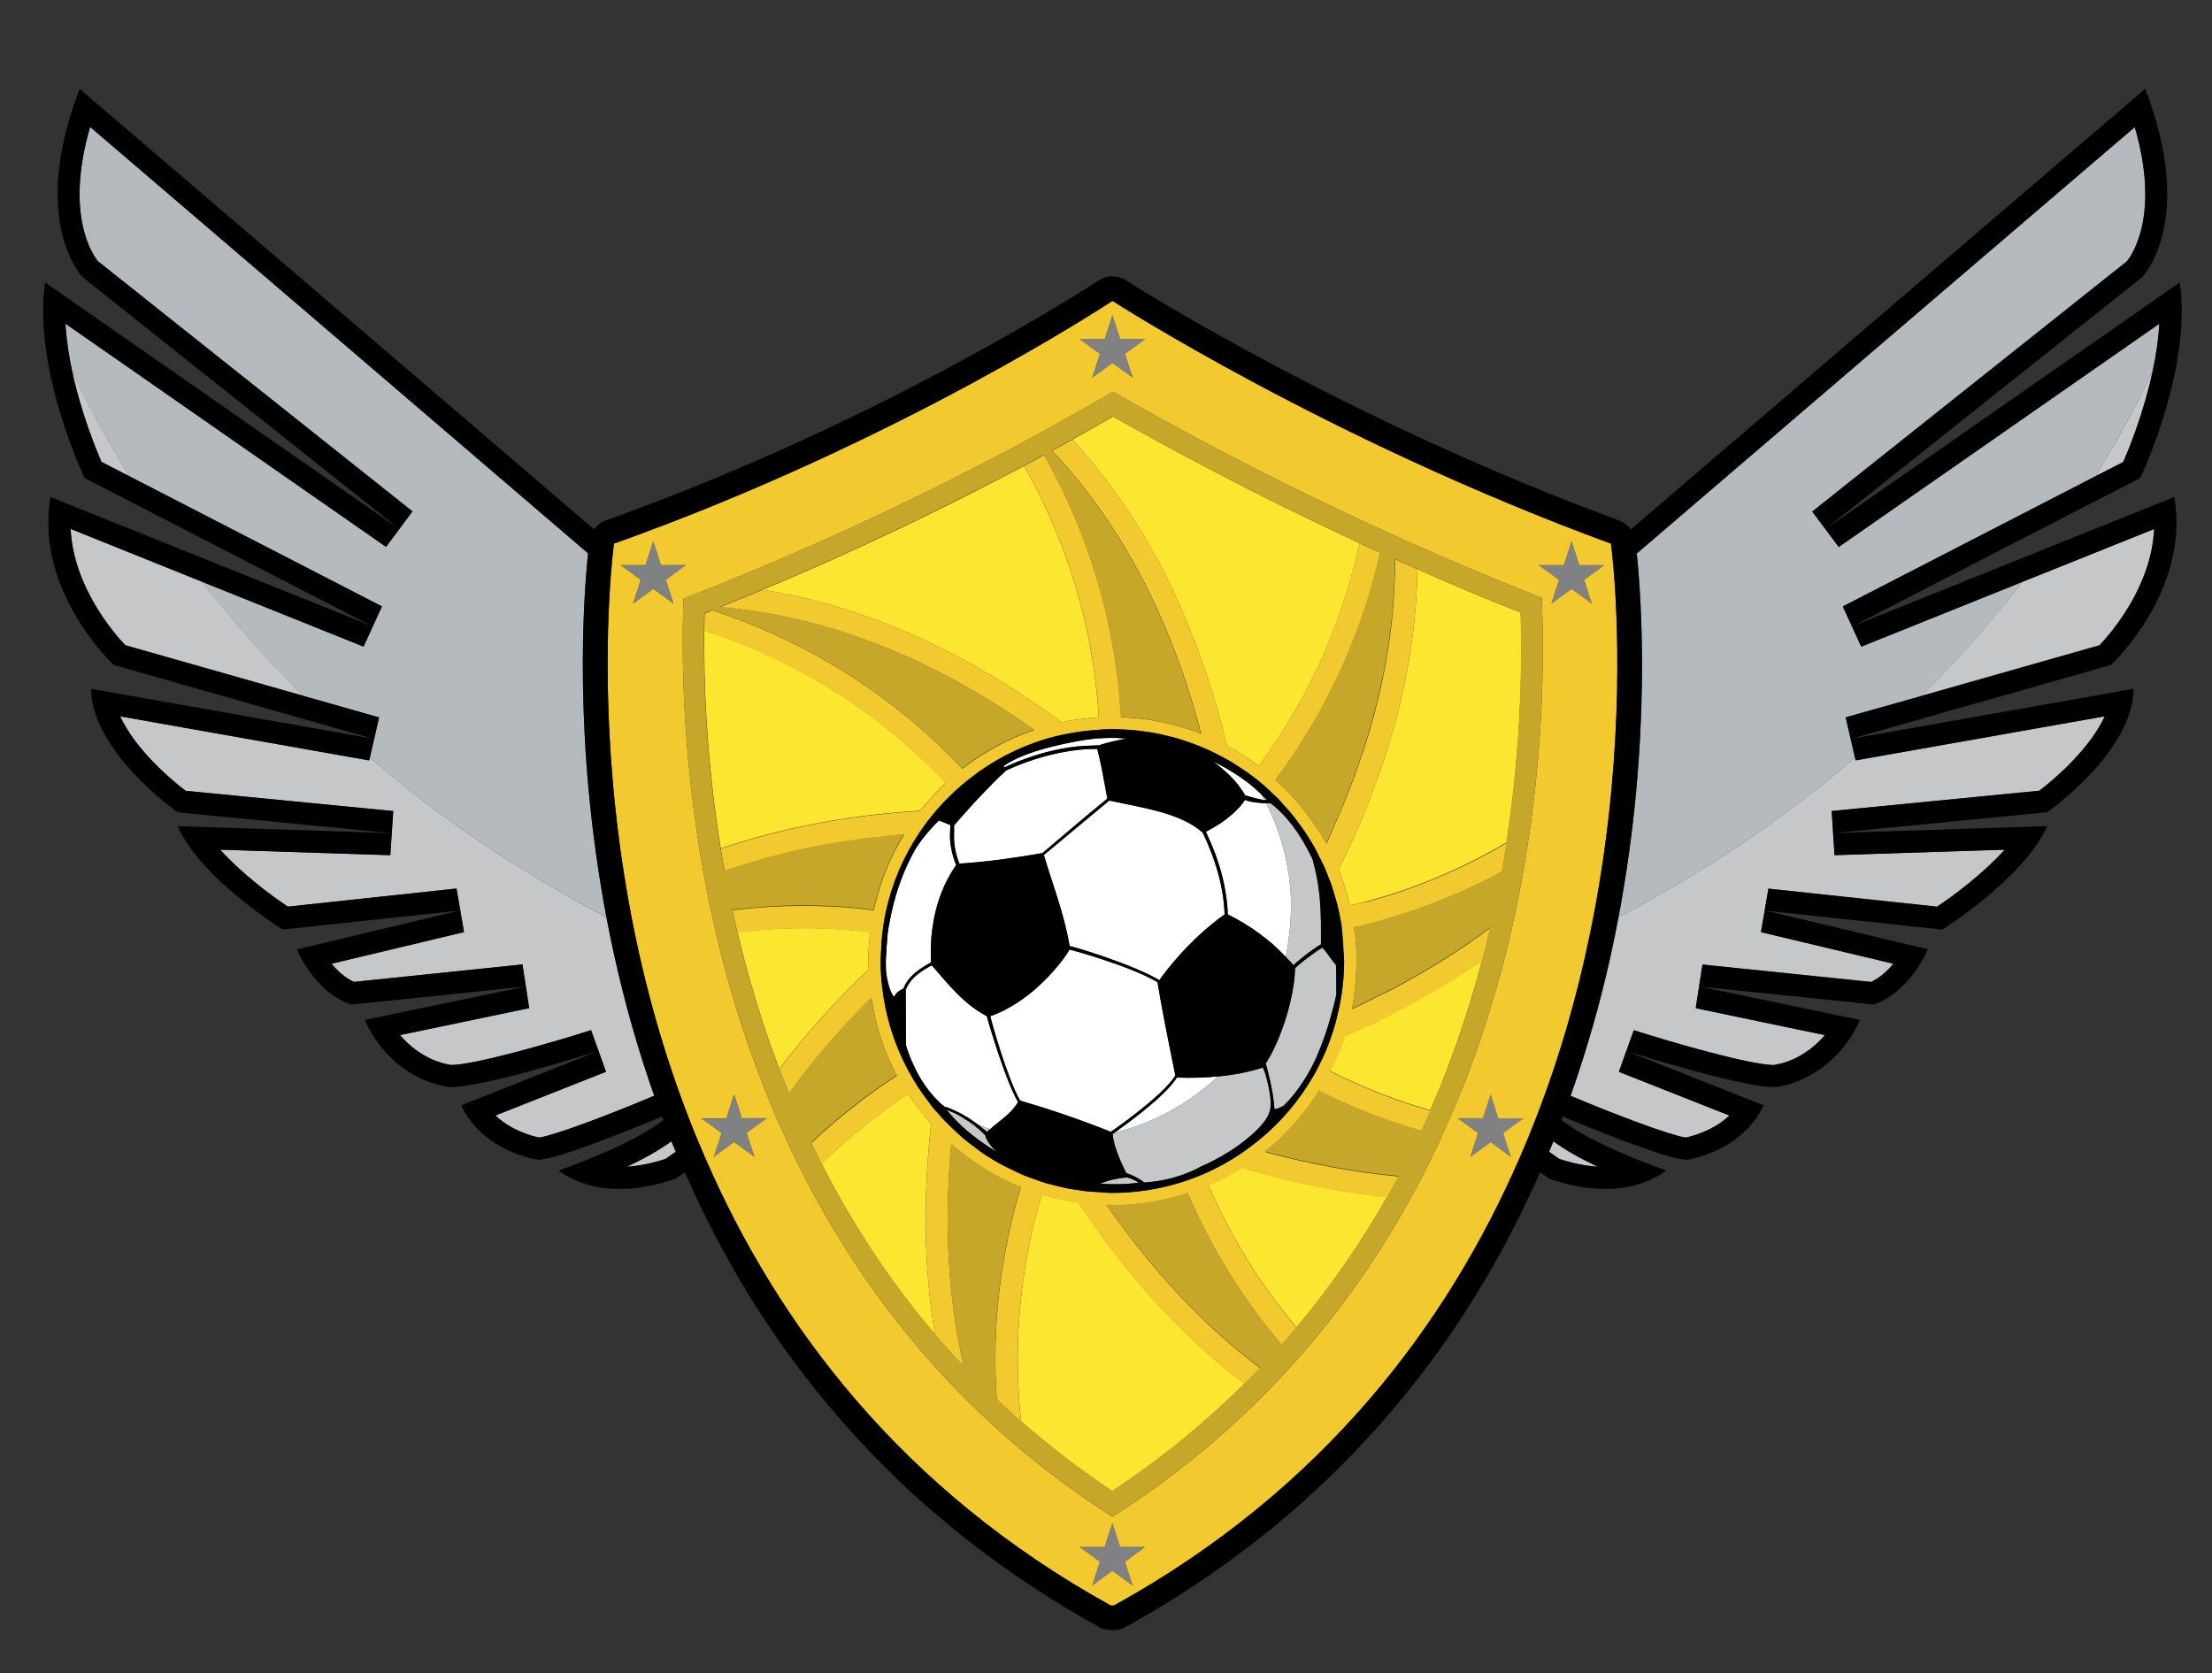
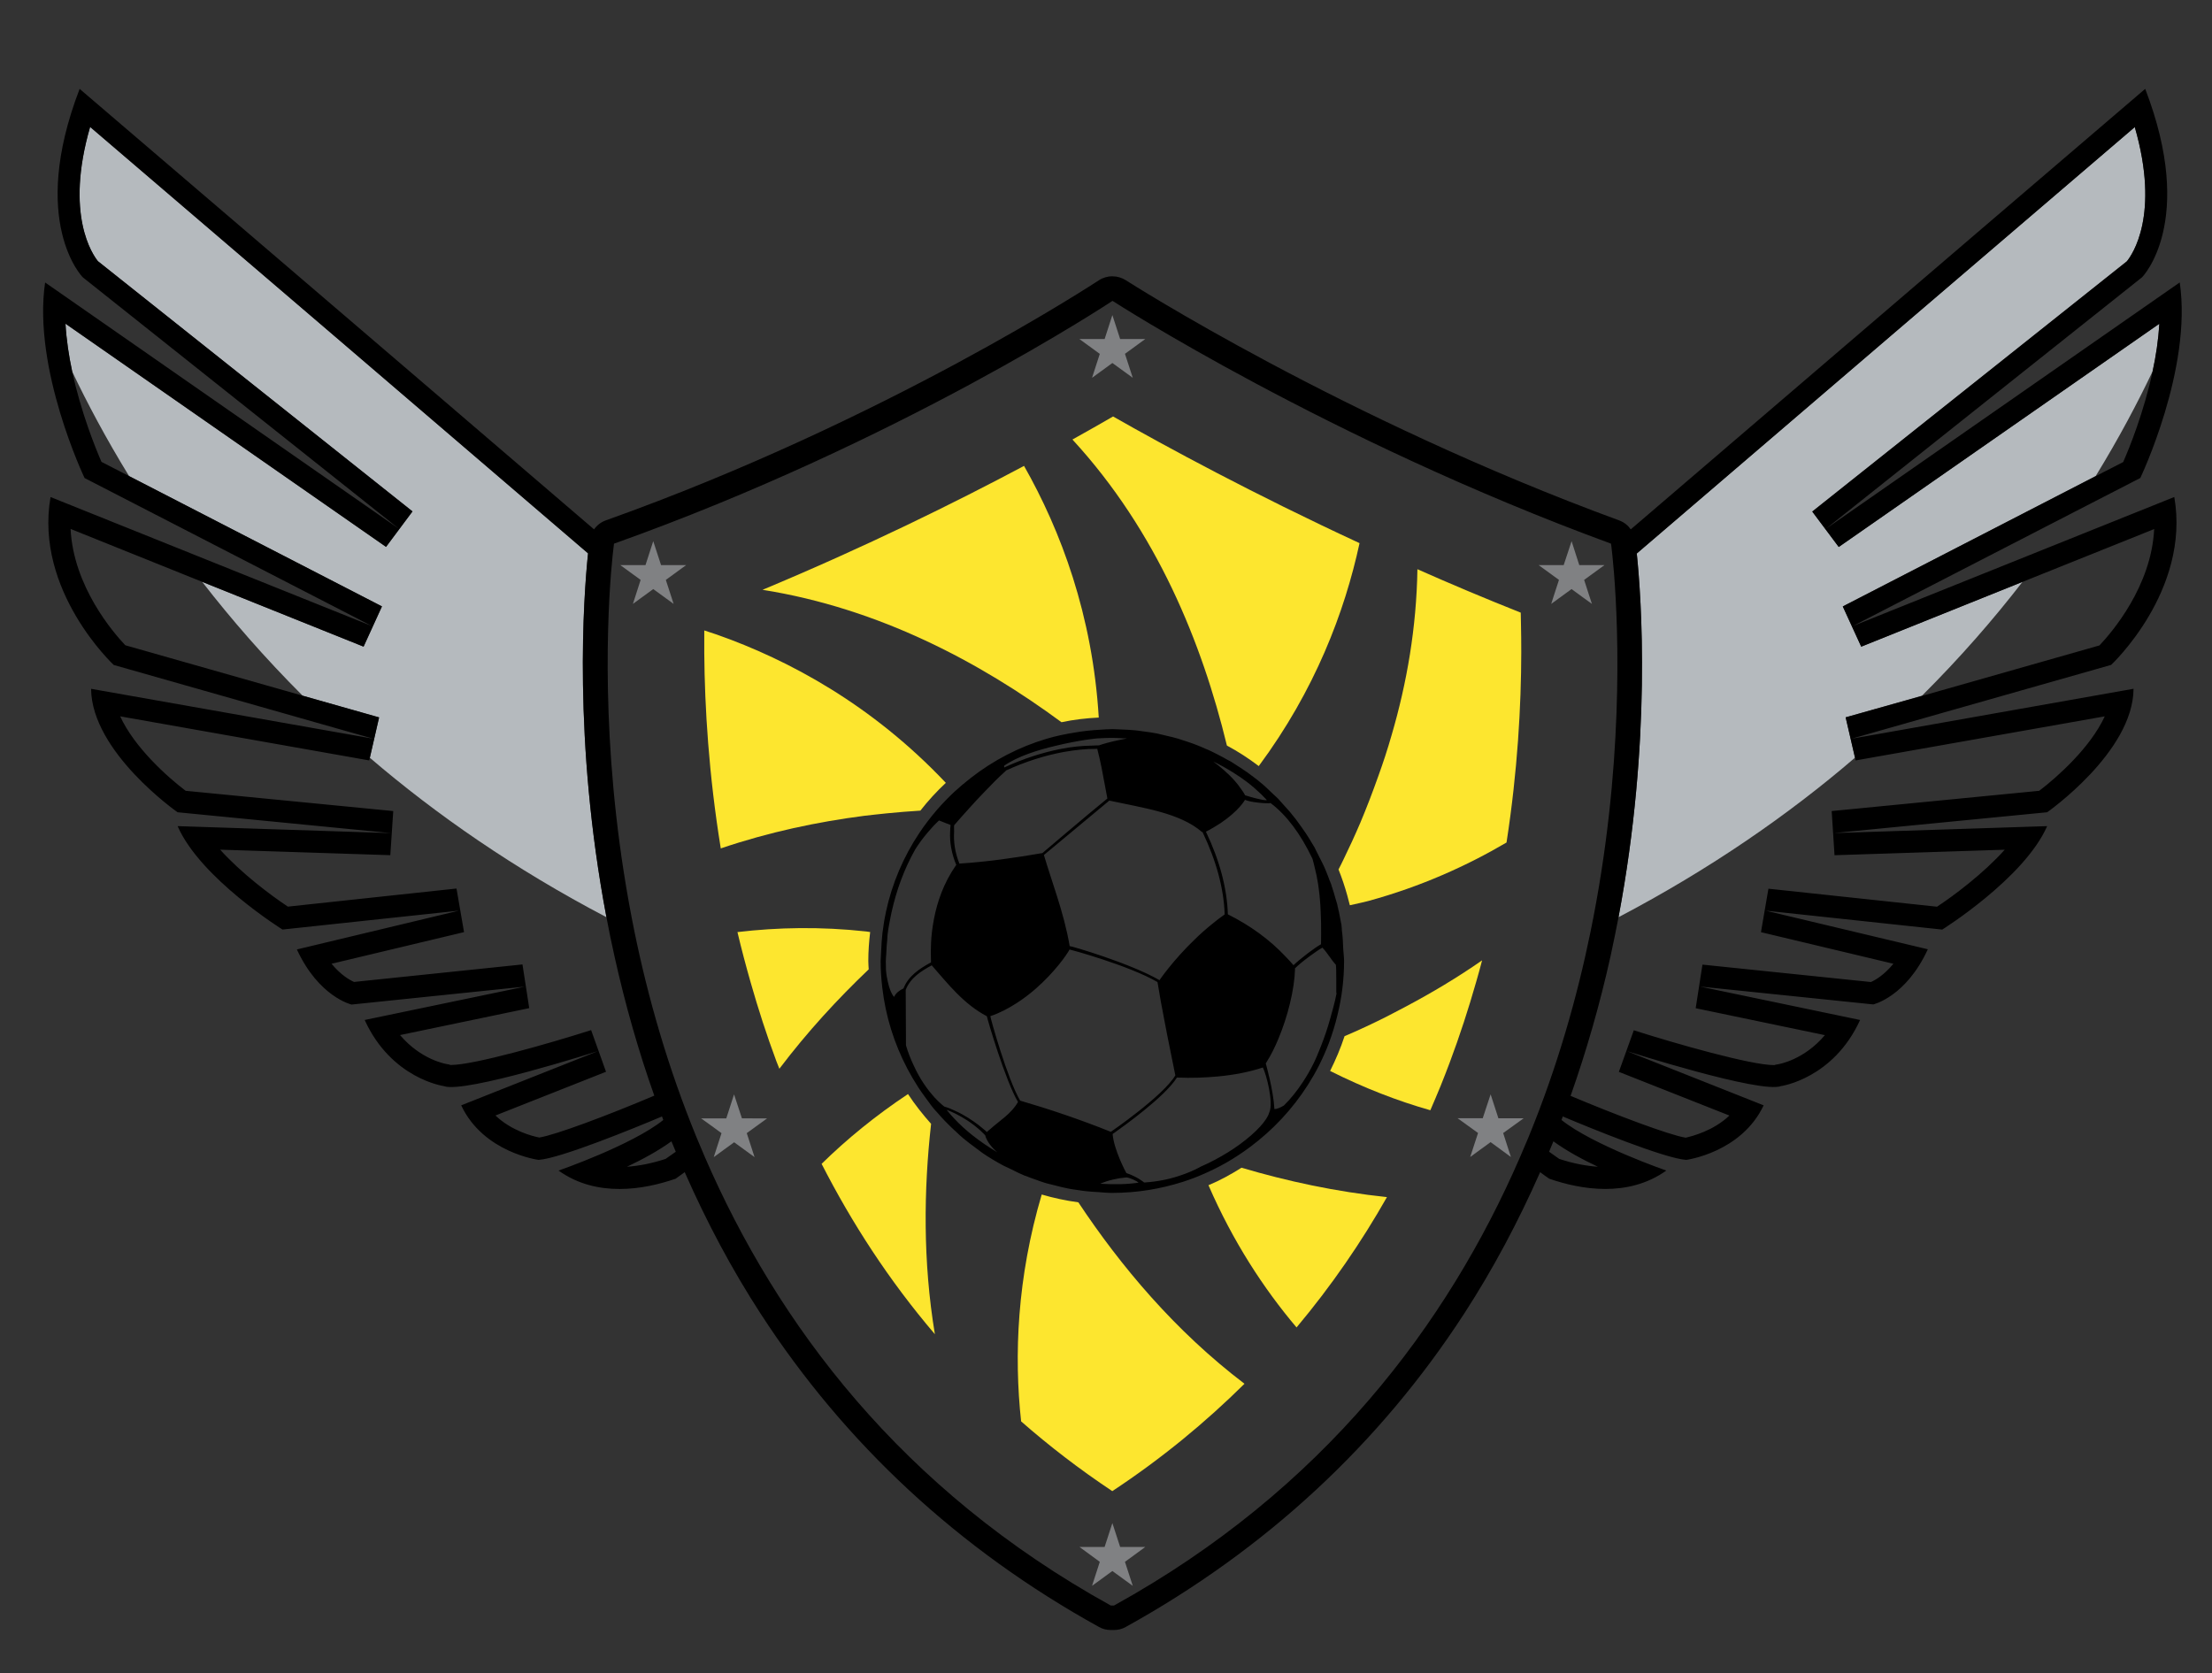
<svg xmlns="http://www.w3.org/2000/svg" version="1.1" id="Layer_1" x="0px" y="0px" width="51.334px" height="38.833px" viewBox="0 0 51.334 38.833" style="enable-background:new 0 0 51.334 38.833;" xml:space="preserve">
  <rect x="0" y="0" width="51.334" height="38.833" fill="#333333" stroke="none" />
  <path id="color6" style="fill:#B5BABE;" d="M50.112,7.512c-0.022,0.372-0.078,0.749-0.157,1.108  c-0.345,0.722-0.778,1.546-1.321,2.43l-5.867,3.023l0.428,0.933l3.742-1.503c-0.672,0.869-1.445,1.759-2.334,2.644l-1.771,0.502  l0.217,0.936c-1.536,1.32-3.358,2.584-5.489,3.703c0.777-4.112,0.529-7.447,0.424-8.443c3.674-3.15,8.271-7.087,11.558-9.897  c0.591,2.043-0.063,2.969-0.185,3.116l-7.299,5.807l0.614,0.822L50.112,7.512z M13.646,12.844C9.974,9.694,5.377,5.757,2.09,2.947  C1.498,4.99,2.153,5.916,2.272,6.063l7.3,5.807l-0.613,0.823l-7.44-5.18C1.54,7.885,1.597,8.261,1.674,8.621  c0.344,0.722,0.78,1.547,1.323,2.431l5.867,3.022l-0.427,0.934l-3.745-1.504c0.674,0.869,1.448,1.76,2.334,2.645l1.771,0.504  l-0.214,0.934c1.538,1.318,3.358,2.582,5.491,3.701C13.295,17.174,13.542,13.84,13.646,12.844z" />
  <path id="color5" style="fill:#FDE62F;" d="M24.634,16.762c-1.881-1.387-4.225-2.642-6.938-3.073  c2.388-0.997,4.468-2.023,6.069-2.876c0.852,1.5,1.591,3.462,1.734,5.841C25.206,16.668,24.916,16.702,24.634,16.762z M29.212,17.78  c1.305-1.76,1.993-3.574,2.339-5.174c-2.472-1.146-4.47-2.229-5.72-2.94c-0.276,0.161-0.596,0.341-0.943,0.535  c1.962,2.131,3.009,4.726,3.585,7.103C28.733,17.442,28.978,17.603,29.212,17.78z M21.608,26.084  c-0.194-0.219-0.374-0.445-0.536-0.692c-0.76,0.505-1.426,1.052-2.005,1.62c0.694,1.357,1.554,2.695,2.629,3.954  C21.415,29.274,21.437,27.608,21.608,26.084z M25.025,27.905c-0.29-0.039-0.573-0.1-0.85-0.181  c-0.571,1.931-0.645,3.728-0.478,5.265c0.648,0.568,1.351,1.11,2.116,1.619c1.159-0.765,2.17-1.604,3.068-2.492  C27.272,30.893,26.011,29.389,25.025,27.905z M28.045,27.508c0.567,1.305,1.278,2.395,2.044,3.301  c0.818-0.975,1.512-1.992,2.098-3.025c-1.189-0.125-2.324-0.371-3.375-0.682C28.565,27.257,28.313,27.397,28.045,27.508z   M16.344,14.632c-0.001,0.169-0.001,0.345,0,0.526c0.01,1.258,0.104,2.817,0.383,4.533c1.118-0.38,2.245-0.617,3.338-0.758  c0.172-0.021,0.342-0.037,0.513-0.056c0.264-0.025,0.522-0.048,0.781-0.063c0.18-0.23,0.377-0.445,0.591-0.645  c-1.717-1.816-3.647-2.854-5.318-3.442C16.535,14.696,16.439,14.662,16.344,14.632z M20.151,22.302c0-0.228,0.017-0.45,0.043-0.67  c-0.028-0.005-0.059-0.009-0.087-0.013c-1.064-0.117-2.064-0.096-2.993,0.014c0.092,0.389,0.195,0.779,0.309,1.177  c0.172,0.603,0.367,1.209,0.594,1.819c0.022,0.059,0.047,0.119,0.07,0.176c0.647-0.855,1.355-1.623,2.073-2.307  C20.157,22.432,20.151,22.37,20.151,22.302z M32.169,23.6c-0.322,0.162-0.646,0.313-0.966,0.449  c-0.091,0.279-0.206,0.547-0.335,0.807c0.787,0.395,1.568,0.697,2.326,0.912c0.08-0.188,0.162-0.374,0.238-0.563  c0.072-0.18,0.144-0.363,0.211-0.543c0.236-0.629,0.438-1.254,0.614-1.871c0.048-0.166,0.095-0.334,0.138-0.502  c-0.58,0.404-1.176,0.758-1.772,1.074C32.47,23.444,32.319,23.524,32.169,23.6z M35.297,14.474  c-0.003-0.086-0.003-0.172-0.005-0.255c-0.833-0.331-1.634-0.669-2.398-1.008c-0.021,1.349-0.244,2.64-0.599,3.851  c-0.092,0.322-0.196,0.64-0.308,0.949c-0.131,0.369-0.27,0.733-0.418,1.084c-0.125,0.293-0.256,0.577-0.391,0.854  c-0.037,0.08-0.076,0.153-0.115,0.23c0.078,0.195,0.146,0.396,0.203,0.602c0.021,0.074,0.041,0.152,0.06,0.229  c0.146-0.034,0.297-0.063,0.437-0.101c1.217-0.334,2.276-0.813,3.199-1.355c0.258-1.667,0.34-3.184,0.342-4.41  C35.304,14.909,35.302,14.687,35.297,14.474z" />
  <path id="color4" style="fill:#808183;" d="M25.995,7.868h0.584l-0.472,0.344l0.181,0.556l-0.473-0.343l-0.472,0.344l0.18-0.556  L25.05,7.869h0.585l0.18-0.556L25.995,7.868z M25.995,35.903l-0.18-0.554l-0.18,0.554H25.05l0.473,0.346l-0.18,0.557l0.472-0.344  l0.473,0.344l-0.181-0.557l0.472-0.346H25.995z M15.341,13.115L15.16,12.56l-0.18,0.555h-0.229h-0.356l0.472,0.344l-0.109,0.34  l-0.07,0.217l0.174-0.127l0.298-0.217l0.473,0.344l-0.064-0.197l-0.117-0.36l0.472-0.344C15.924,13.115,15.341,13.115,15.341,13.115  z M17.463,25.956h-0.245l-0.12-0.365L17.035,25.4l-0.113,0.35l-0.067,0.207H16.68h-0.409l0.22,0.158l0.253,0.185l-0.123,0.38  l-0.057,0.176l0.473-0.345l0.474,0.345l-0.181-0.557l0.472-0.342h-0.339C17.463,25.957,17.463,25.956,17.463,25.956z M34.774,25.956  l-0.067-0.207l-0.114-0.35l-0.063,0.19l-0.12,0.364h-0.244h-0.34l0.475,0.343l-0.182,0.557l0.473-0.345l0.472,0.345l-0.058-0.177  l-0.122-0.379l0.256-0.184l0.219-0.158H34.95h-0.176C34.774,25.955,34.774,25.956,34.774,25.956z M36.763,13.459l0.473-0.344h-0.357  H36.65l-0.178-0.555l-0.183,0.555h-0.583l0.473,0.344l-0.117,0.36l-0.063,0.197l0.472-0.344l0.297,0.217l0.176,0.127l-0.071-0.217  L36.763,13.459z" />
-   <path id="fill" style="fill:#FFFFFF;" d="M25.522,17.135c0.171-0.01,0.344-0.014,0.514-0.001c0.04,0.001,0.077,0,0.115,0.004  c0.001,0,0.002,0,0.003,0c-0.045,0.007-0.076,0.017-0.118,0.024c-0.29,0.055-0.463,0.111-0.508,0.127  c-0.008,0.002-0.022,0.008-0.022,0.008c-0.053,0-0.108,0.007-0.162,0.007c-0.241,0.002-0.49,0.028-0.744,0.08  c-0.415,0.082-0.846,0.22-1.292,0.424c0,0-0.001,0-0.001,0.003l-0.004-0.006c0-0.014,0-0.023,0-0.035  c0.303-0.213,0.771-0.361,1.194-0.462c0.258-0.063,0.501-0.108,0.68-0.135c0.155-0.024,0.263-0.036,0.287-0.037  C25.482,17.137,25.502,17.135,25.522,17.135z M24.602,27.542c0.07,0.015,0.14,0.031,0.212,0.045  c-0.069-0.014-0.138-0.027-0.204-0.045C24.605,27.542,24.604,27.542,24.602,27.542z M24.263,27.454  c-0.077-0.022-0.15-0.051-0.226-0.078c-0.007-0.002-0.016-0.004-0.022-0.008C24.095,27.397,24.177,27.427,24.263,27.454  c0.044,0.014,0.089,0.022,0.133,0.035c-0.003-0.002-0.007-0.004-0.012-0.004C24.343,27.472,24.303,27.463,24.263,27.454z   M28.799,18.305c0.035,0.051,0.072,0.1,0.097,0.154c0,0,0.205,0.064,0.358,0.094c0.032,0.008,0.063,0.014,0.088,0.016  c-0.011-0.025-0.026-0.051-0.038-0.074c-0.015-0.021-0.025-0.041-0.035-0.062c-0.104-0.103-0.213-0.196-0.334-0.289  c-0.103-0.075-0.207-0.147-0.319-0.216c-0.144-0.089-0.294-0.174-0.456-0.25c0.16,0.119,0.342,0.271,0.496,0.443  C28.708,18.179,28.757,18.241,28.799,18.305z M30.793,20.27c0.006,0.016,0.015,0.029,0.021,0.047  c-0.024-0.063-0.049-0.125-0.074-0.185C30.758,20.178,30.772,20.224,30.793,20.27z M31.058,21.103  c0.008,0.025,0.01,0.052,0.018,0.076c0.011,0.052,0.021,0.101,0.029,0.149c-0.01-0.051-0.017-0.104-0.026-0.154  C31.071,21.151,31.063,21.129,31.058,21.103z M30.636,19.925c0.002,0.005,0.008,0.012,0.01,0.021  c-0.006-0.014-0.013-0.025-0.019-0.039C30.631,19.913,30.633,19.918,30.636,19.925z M21.056,24.803  c-0.305-0.576-0.507-1.213-0.584-1.891C20.549,23.591,20.75,24.228,21.056,24.803c0.076,0.15,0.163,0.295,0.254,0.434  c0.046,0.073,0.094,0.142,0.146,0.209c0.001,0.002,0.002,0.004,0.004,0.006c-0.051-0.071-0.101-0.14-0.149-0.215  C21.22,25.096,21.135,24.954,21.056,24.803z M24.813,27.586c0.065,0.015,0.132,0.021,0.198,0.031c-0.002,0-0.005-0.004-0.009-0.004  C24.939,27.606,24.877,27.597,24.813,27.586z M25.201,27.647c0.094,0.01,0.189,0.014,0.285,0.02  c-0.096-0.008-0.191-0.012-0.283-0.02C25.202,27.647,25.201,27.647,25.201,27.647z M23.777,27.28  c-0.104-0.043-0.203-0.092-0.304-0.142c-0.02-0.009-0.038-0.017-0.057-0.024C23.534,27.171,23.654,27.229,23.777,27.28  c0.017,0.008,0.034,0.014,0.052,0.021c-0.005-0.002-0.011-0.004-0.015-0.007C23.802,27.288,23.791,27.284,23.777,27.28z   M21.651,25.706c-0.038-0.047-0.072-0.096-0.107-0.144c-0.012-0.016-0.024-0.028-0.035-0.046c0.046,0.064,0.092,0.128,0.143,0.191  c0.044,0.052,0.091,0.102,0.136,0.152c-0.01-0.012-0.018-0.022-0.027-0.033C21.724,25.786,21.685,25.747,21.651,25.706z   M28.05,17.411c-0.031-0.012-0.061-0.028-0.091-0.043c-0.054-0.021-0.104-0.041-0.157-0.062c0.055,0.021,0.104,0.044,0.157,0.067  C27.989,17.386,28.017,17.399,28.05,17.411z M21.971,25.762c0.003,0.005,0.008,0.01,0.014,0.016  c0.057,0.032,0.115,0.066,0.173,0.098c0.097,0.049,0.196,0.091,0.294,0.134c-0.084-0.056-0.181-0.11-0.291-0.166  C22.101,25.815,22.04,25.786,21.971,25.762z M21.789,19.043c-0.002,0.006-0.004,0.008-0.008,0.012  c-0.093,0.085-0.174,0.178-0.255,0.273c-0.104,0.121-0.202,0.252-0.289,0.39c-0.253,0.448-0.436,0.942-0.548,1.461  c-0.006,0.024-0.01,0.05-0.016,0.074c-0.029,0.142-0.059,0.282-0.076,0.431c-0.003,0.039-0.003,0.081-0.008,0.12  c-0.009,0.104-0.017,0.209-0.021,0.315c-0.001,0.063-0.012,0.121-0.012,0.185c0,0.069,0.002,0.142,0.005,0.214  c0.008,0.102,0.025,0.191,0.043,0.275c0.035,0.154,0.082,0.273,0.144,0.346c0.044-0.093,0.123-0.152,0.217-0.193  c0.114-0.293,0.375-0.461,0.637-0.602c0.01-0.008-0.01-0.182,0.002-0.452c0.007-0.157,0.028-0.351,0.068-0.56  c0.074-0.381,0.217-0.825,0.511-1.245l0.009,0.002c-0.112-0.271-0.159-0.535-0.145-0.784c0.002-0.051,0.004-0.104,0.012-0.152  C21.948,19.108,21.883,19.083,21.789,19.043z M20.556,21.176c0.001-0.004,0.002-0.01,0.004-0.016  c0.144-0.662,0.408-1.278,0.772-1.824c0.126-0.191,0.265-0.371,0.414-0.545c0.125-0.145,0.258-0.278,0.399-0.412  c0.123-0.114,0.248-0.223,0.382-0.324c0.519-0.404,1.113-0.716,1.76-0.908c0.215-0.064,0.438-0.111,0.667-0.148  c0.184-0.029,0.37-0.049,0.559-0.061c-0.188,0.012-0.375,0.031-0.56,0.061c-0.228,0.037-0.452,0.084-0.668,0.148  c-0.646,0.191-1.24,0.504-1.762,0.906c-0.131,0.104-0.259,0.212-0.379,0.325c-0.142,0.134-0.274,0.269-0.401,0.413  c-0.148,0.174-0.287,0.354-0.415,0.545c-0.363,0.546-0.626,1.162-0.769,1.824C20.558,21.167,20.556,21.172,20.556,21.176  c-0.035,0.161-0.06,0.324-0.08,0.492c-0.014,0.123-0.021,0.252-0.027,0.379c0.006-0.127,0.014-0.256,0.028-0.379  C20.496,21.5,20.521,21.337,20.556,21.176z M22.98,26.206c0.222-0.202,0.488-0.356,0.643-0.627h0.005  c-0.298-0.502-0.718-1.945-0.725-1.994c-0.537-0.28-0.894-0.741-1.278-1.18v-0.004c-0.25,0.137-0.501,0.297-0.605,0.571  c0,0,0.006,0.86,0.006,1.287c0.049,0.171,0.11,0.317,0.173,0.454c0.078,0.172,0.162,0.32,0.245,0.441  c0.086,0.129,0.17,0.231,0.243,0.312c0.132,0.144,0.228,0.214,0.229,0.215c0.086,0.022,0.173,0.06,0.256,0.099  c0.211,0.096,0.405,0.228,0.542,0.332C22.8,26.144,22.889,26.177,22.98,26.206z M29.661,18.543  c-0.053-0.053-0.107-0.104-0.163-0.156c0.012,0.012,0.022,0.025,0.032,0.035C29.575,18.463,29.622,18.502,29.661,18.543z   M22.348,26.411c-0.007-0.008-0.018-0.012-0.024-0.021c0.14,0.123,0.288,0.233,0.441,0.341c-0.038-0.025-0.073-0.056-0.108-0.084  C22.549,26.571,22.447,26.493,22.348,26.411z M22.116,26.2c-0.063-0.062-0.127-0.125-0.189-0.188  c-0.01-0.011-0.02-0.019-0.028-0.028c0.07,0.075,0.143,0.15,0.217,0.221c0.033,0.031,0.066,0.063,0.099,0.092  c-0.016-0.016-0.031-0.032-0.046-0.049C22.15,26.233,22.132,26.216,22.116,26.2z M29.926,18.84c0.101,0.117,0.194,0.236,0.281,0.361  c0.013,0.016,0.021,0.029,0.032,0.041c-0.104-0.147-0.217-0.291-0.336-0.431C29.913,18.821,29.92,18.831,29.926,18.84z   M29.804,18.698c-0.037-0.039-0.074-0.08-0.113-0.121c0.033,0.033,0.063,0.066,0.09,0.101  C29.787,18.685,29.796,18.692,29.804,18.698z M23.282,27.046c-0.082-0.043-0.16-0.097-0.242-0.146  c0.086,0.053,0.168,0.108,0.257,0.157C23.294,27.053,23.286,27.05,23.282,27.046z M22.785,26.747  c0.081,0.058,0.169,0.104,0.255,0.154c-0.079-0.048-0.16-0.091-0.234-0.141C22.797,26.756,22.791,26.752,22.785,26.747z   M25.698,18.536c-0.021-0.109-0.042-0.221-0.062-0.332c-0.05-0.271-0.1-0.541-0.167-0.797c-0.001-0.008-0.002-0.019-0.005-0.026  c-0.01,0-0.018,0.002-0.026,0.002c-0.243-0.003-0.495,0.024-0.754,0.073c-0.431,0.078-0.88,0.217-1.344,0.431l0.003,0.004  c-0.18,0.16-0.346,0.33-0.509,0.502c-0.119,0.123-0.236,0.249-0.35,0.376c-0.001,0.002-0.002,0.004-0.003,0.004  c-0.113,0.127-0.227,0.25-0.336,0.381v-0.002c-0.009,0.049,0,0.1-0.001,0.149c-0.017,0.235,0.016,0.483,0.122,0.745l0,0  c0.675-0.045,1.304-0.137,1.919-0.244v0.006C24.184,19.806,25.255,18.893,25.698,18.536z M30.541,19.739  c0.01,0.016,0.021,0.029,0.024,0.045c-0.017-0.033-0.035-0.065-0.055-0.101C30.524,19.704,30.53,19.721,30.541,19.739z M25.78,26.27  c0,0,1.211-0.833,1.497-1.308c0,0-0.055-0.267-0.127-0.623c-0.034-0.183-0.076-0.39-0.119-0.599c-0.063-0.34-0.127-0.686-0.17-0.945  c-0.666-0.389-2.026-0.756-2.04-0.756c-0.07,0.132-0.356,0.531-0.78,0.904c-0.135,0.121-0.284,0.232-0.444,0.338  c-0.19,0.121-0.394,0.229-0.614,0.303c0,0.041,0.396,1.463,0.692,1.959C24.323,25.733,25.071,25.983,25.78,26.27z M29.194,18.632  c-0.11-0.011-0.225-0.03-0.305-0.065c0,0-0.133,0.248-0.564,0.541c-0.102,0.063-0.21,0.131-0.342,0.199  c0.32,0.671,0.488,1.316,0.508,1.92l0.004-0.001c0.516,0.261,0.967,0.585,1.341,0.988c0.029-0.13,0.049-0.261,0.067-0.394  c0.029-0.215,0.051-0.427,0.055-0.647c0.001-0.035,0.005-0.069,0.005-0.104c0-0.871-0.209-1.693-0.575-2.424  C29.335,18.645,29.267,18.641,29.194,18.632z M30.308,19.348c0.043,0.066,0.086,0.137,0.129,0.206  c-0.058-0.095-0.113-0.188-0.174-0.28C30.276,19.299,30.291,19.325,30.308,19.348z M27.896,19.312  c-0.515-0.448-1.367-0.562-2.155-0.733l-1.518,1.264c0.048,0.166,0.101,0.326,0.151,0.486c0.054,0.164,0.108,0.328,0.159,0.492  c0.114,0.36,0.22,0.73,0.288,1.135c0.031-0.004,1.41,0.398,2.083,0.791c0,0,0.312-0.457,0.83-0.955  c0.119-0.114,0.248-0.229,0.387-0.344c0.095-0.078,0.191-0.152,0.294-0.224l0.003,0.001c-0.02-0.602-0.191-1.244-0.518-1.918  L27.896,19.312z M27.312,25.009c-0.273,0.446-1.24,1.132-1.449,1.282c0.357-0.088,0.697-0.211,1.022-0.364  c0.003-0.002,0.007-0.004,0.011-0.004c0.506-0.242,0.971-0.562,1.375-0.942C27.97,25.011,27.653,25.022,27.312,25.009z   M31.185,22.047c-0.006-0.12-0.013-0.239-0.025-0.36c0.014,0.117,0.02,0.237,0.023,0.356c0.004,0.087,0.016,0.172,0.016,0.259  C31.194,22.218,31.188,22.133,31.185,22.047z" />
-   <path id="color3" style="fill:#F2CA30;" d="M37.453,13.301c-0.026-0.314-0.05-0.53-0.062-0.624c-0.006-0.037-0.009-0.06-0.009-0.06  c-6.577-2.414-11.564-5.632-11.564-5.632H25.81c0,0-4.913,3.262-11.564,5.632c0,0-0.002,0.022-0.007,0.06  c-0.012,0.094-0.035,0.31-0.061,0.624c-0.107,1.345-0.227,4.547,0.543,8.32c0.312,1.525,0.771,3.139,1.436,4.764  c0.066,0.158,0.133,0.32,0.204,0.48c1.676,3.856,4.541,7.703,9.415,10.397h0.075c4.875-2.694,7.742-6.542,9.417-10.397  c0.069-0.16,0.139-0.319,0.201-0.48c0.668-1.625,1.125-3.238,1.438-4.764C37.681,17.847,37.56,14.646,37.453,13.301z M25.636,7.868  l0.18-0.555l0.18,0.555h0.584l-0.472,0.344l0.181,0.556l-0.473-0.343l-0.472,0.344l0.18-0.556l-0.473-0.344L25.636,7.868  L25.636,7.868z M14.688,14.015l0.07-0.218l0.109-0.339l-0.472-0.344h0.356h0.229l0.18-0.555l0.181,0.555h0.583l-0.472,0.344  l0.118,0.359l0.063,0.197l-0.472-0.344l-0.297,0.216L14.688,14.015z M17.511,26.853l-0.474-0.345l-0.473,0.345l0.057-0.177  l0.123-0.379l-0.253-0.184l-0.22-0.158h0.409h0.176l0.067-0.207l0.113-0.352l0.063,0.191l0.119,0.365h0.245h0.339l-0.473,0.343  L17.511,26.853z M26.288,36.804l-0.473-0.345l-0.472,0.345l0.18-0.556l-0.473-0.346h0.585l0.18-0.555l0.18,0.555h0.584l-0.472,0.346  L26.288,36.804z M35.065,26.853l-0.471-0.345l-0.474,0.345l0.18-0.557l-0.473-0.343h0.34h0.245l0.119-0.364l0.063-0.19l0.112,0.35  l0.067,0.207h0.176h0.408l-0.221,0.158l-0.252,0.184l0.123,0.38L35.065,26.853z M34.013,25.071  c-0.068,0.172-0.138,0.342-0.209,0.516c-1.445,3.484-3.888,6.994-7.989,9.617c-4.081-2.617-6.515-6.146-7.958-9.646  c-0.071-0.172-0.138-0.344-0.205-0.52c-0.32-0.828-0.585-1.653-0.805-2.467c-0.835-3.078-1.011-5.922-1.002-7.838  c0.001-0.239,0.006-0.458,0.012-0.667c0.001-0.058,0.003-0.121,0.005-0.174c4.458-1.723,8.045-3.672,9.968-4.802  c1.93,1.112,5.53,3.047,9.95,4.786c0.002,0.057,0.002,0.122,0.004,0.181c0.011,0.207,0.015,0.425,0.018,0.663  c0.022,1.918-0.14,4.755-0.968,7.833C34.608,23.379,34.339,24.221,34.013,25.071z M36.771,13.887l-0.299-0.216l-0.473,0.344  l0.064-0.197l0.117-0.359l-0.474-0.344h0.584l0.181-0.555l0.18,0.555h0.229h0.355l-0.471,0.344l0.108,0.339l0.071,0.218  L36.771,13.887z M31.326,21.011c-0.019-0.075-0.038-0.151-0.06-0.229c-0.059-0.205-0.123-0.406-0.203-0.602  c0.039-0.077,0.078-0.15,0.115-0.23c0.135-0.277,0.266-0.563,0.391-0.854c0.15-0.351,0.287-0.715,0.418-1.084  c0.111-0.312,0.216-0.626,0.308-0.949c0.354-1.21,0.578-2.502,0.599-3.851c-0.176-0.077-0.349-0.154-0.519-0.229  c0.007,1.55-0.274,3.143-0.847,4.775c-0.141,0.401-0.301,0.81-0.478,1.216c-0.088,0.204-0.171,0.406-0.268,0.613  c-0.31-0.563-0.71-1.061-1.183-1.484c1.34-1.797,2.063-3.639,2.432-5.275c-0.162-0.074-0.323-0.148-0.482-0.221  c-0.346,1.601-1.033,3.416-2.338,5.173c-0.234-0.176-0.479-0.338-0.738-0.477c-0.574-2.376-1.623-4.972-3.584-7.103  c-0.15,0.084-0.309,0.17-0.47,0.259c1.595,1.695,2.754,3.888,3.458,6.571c-0.581-0.228-1.206-0.359-1.859-0.383  c-0.144-2.484-0.905-4.527-1.786-6.085c-0.149,0.08-0.306,0.164-0.466,0.25c0.853,1.5,1.593,3.462,1.735,5.841  c-0.294,0.017-0.583,0.049-0.866,0.109c-1.881-1.387-4.225-2.642-6.938-3.073c-0.323,0.135-0.652,0.27-0.988,0.403  c2.454,0.205,4.898,1.154,7.295,2.85c-0.609,0.207-1.171,0.514-1.67,0.902c-1.876-1.988-3.999-3.083-5.8-3.68  c-0.062,0.024-0.121,0.049-0.182,0.074c-0.001,0.08-0.002,0.166-0.005,0.25c0,0.049,0,0.097-0.001,0.147  c0.094,0.031,0.19,0.063,0.286,0.099c1.671,0.59,3.602,1.627,5.318,3.442c-0.214,0.199-0.411,0.415-0.592,0.645  c-0.257,0.017-0.516,0.037-0.78,0.063c-0.17,0.02-0.341,0.033-0.513,0.057c-1.093,0.139-2.22,0.379-3.338,0.758  c0.027,0.17,0.058,0.344,0.09,0.519c0.992-0.345,2.056-0.595,3.198-0.745c0.175-0.023,0.354-0.04,0.53-0.059  c0.146-0.016,0.289-0.035,0.44-0.049c-0.27,0.438-0.479,0.916-0.621,1.424c-0.032,0.113-0.064,0.226-0.089,0.342  c-0.122-0.014-0.244-0.036-0.366-0.047c-0.414-0.039-0.827-0.059-1.239-0.059c-0.582,0-1.139,0.036-1.673,0.102  c0.036,0.168,0.077,0.341,0.118,0.512c0.928-0.109,1.927-0.128,2.993-0.014c0.028,0.002,0.058,0.008,0.086,0.012  c-0.025,0.223-0.043,0.443-0.043,0.672c0,0.066,0.007,0.13,0.009,0.195c-0.717,0.683-1.425,1.451-2.073,2.308  c0.047,0.124,0.095,0.244,0.144,0.367c0.027,0.067,0.052,0.135,0.08,0.202c0.552-0.76,1.183-1.501,1.912-2.223  c0.096,0.646,0.297,1.254,0.593,1.806c-0.745,0.491-1.411,1.019-1.987,1.569c0.078,0.162,0.157,0.322,0.24,0.484  c0.577-0.57,1.246-1.115,2.005-1.619c0.161,0.245,0.341,0.473,0.535,0.69c-0.171,1.524-0.193,3.19,0.088,4.884  c0.211,0.25,0.436,0.496,0.666,0.738c-0.361-1.579-0.458-3.297-0.286-5.156c0.476,0.419,1.019,0.76,1.615,1.002  c-0.535,1.784-0.66,3.453-0.56,4.922c0.185,0.174,0.371,0.348,0.565,0.518c-0.168-1.537-0.095-3.334,0.478-5.266  c0.275,0.083,0.56,0.143,0.85,0.182c0.986,1.484,2.251,2.986,3.858,4.211c0.123-0.123,0.242-0.246,0.362-0.369  c-1.303-0.979-2.491-2.241-3.562-3.785c0.046,0.002,0.087,0.007,0.132,0.007c0.61,0,1.198-0.101,1.749-0.278  c0.604,1.397,1.362,2.559,2.183,3.516c0.116-0.131,0.231-0.262,0.344-0.395c-0.763-0.906-1.478-1.998-2.042-3.301  c0.268-0.113,0.521-0.255,0.766-0.406c1.052,0.309,2.188,0.557,3.377,0.682c0.088-0.164,0.18-0.326,0.268-0.488  c-1.005-0.092-2.042-0.281-3.105-0.57c0.494-0.398,0.92-0.877,1.258-1.414c0.768,0.385,1.56,0.692,2.373,0.93  c0.074-0.158,0.145-0.314,0.213-0.473c-0.756-0.214-1.539-0.518-2.327-0.912c0.13-0.258,0.246-0.524,0.336-0.805  c0.319-0.141,0.644-0.287,0.966-0.451c0.15-0.072,0.303-0.154,0.453-0.236c0.6-0.317,1.193-0.67,1.773-1.076  c0.067-0.256,0.131-0.514,0.188-0.766c-0.68,0.516-1.437,0.984-2.25,1.416c-0.149,0.08-0.312,0.151-0.464,0.228  c-0.166,0.082-0.328,0.168-0.5,0.247c0.059-0.287,0.086-0.584,0.1-0.885c0.004-0.074,0.014-0.149,0.014-0.225  c0-0.268-0.026-0.527-0.063-0.785c0.018-0.004,0.035-0.009,0.053-0.013c1.272-0.306,2.399-0.753,3.377-1.282  c0.041-0.225,0.078-0.445,0.112-0.668c-0.924,0.54-1.981,1.02-3.198,1.354C31.623,20.946,31.472,20.976,31.326,21.011z   M31.158,21.69c0.014,0.118,0.021,0.238,0.024,0.359c0.004,0.083,0.012,0.169,0.012,0.254c0,0.432-0.057,0.852-0.153,1.255  c-0.052,0.222-0.121,0.438-0.199,0.651c-0.067,0.176-0.143,0.348-0.228,0.517c-0.077,0.155-0.165,0.308-0.258,0.452  c-0.354,0.564-0.813,1.055-1.35,1.445c-0.181,0.137-0.367,0.262-0.564,0.371c-0.164,0.094-0.334,0.18-0.51,0.254  c-0.156,0.066-0.316,0.127-0.479,0.18c-0.518,0.166-1.068,0.257-1.642,0.257c-0.11,0-0.22-0.011-0.329-0.017  c-0.096-0.006-0.191-0.012-0.284-0.021c-0.064-0.007-0.126-0.02-0.188-0.027c-0.067-0.012-0.134-0.02-0.199-0.03  c-0.072-0.015-0.142-0.03-0.211-0.048c-0.069-0.016-0.138-0.033-0.206-0.051c-0.045-0.013-0.091-0.021-0.134-0.033  c-0.085-0.025-0.167-0.059-0.247-0.086c-0.063-0.024-0.124-0.045-0.185-0.067c-0.018-0.008-0.035-0.013-0.052-0.021  c-0.123-0.051-0.243-0.107-0.36-0.166c-0.041-0.021-0.081-0.039-0.12-0.059c-0.175-0.096-0.347-0.195-0.512-0.311  c-0.007-0.004-0.014-0.01-0.022-0.016c-0.151-0.107-0.299-0.22-0.44-0.342c-0.038-0.029-0.073-0.064-0.109-0.098  c-0.034-0.029-0.067-0.061-0.099-0.092c-0.075-0.069-0.146-0.145-0.217-0.221c-0.039-0.039-0.075-0.078-0.111-0.121  c-0.046-0.052-0.093-0.102-0.137-0.152c-0.049-0.063-0.095-0.127-0.142-0.191c-0.021-0.025-0.044-0.05-0.063-0.076  c0.003,0.004,0.006,0.006,0.01,0.006c-0.05-0.067-0.098-0.135-0.145-0.207c-0.092-0.142-0.177-0.283-0.256-0.435  c-0.303-0.575-0.505-1.213-0.582-1.892c-0.023-0.201-0.038-0.403-0.038-0.611c0-0.023,0.003-0.046,0.004-0.068  c0-0.064,0.006-0.125,0.01-0.187c0.005-0.128,0.012-0.257,0.026-0.38c0.02-0.166,0.045-0.33,0.079-0.492  c0.001-0.003,0.003-0.01,0.004-0.016c0.143-0.662,0.408-1.277,0.77-1.824c0.125-0.19,0.267-0.37,0.415-0.543  c0.125-0.146,0.26-0.28,0.4-0.414c0.122-0.113,0.249-0.223,0.38-0.325c0.521-0.403,1.113-0.714,1.762-0.905  c0.216-0.064,0.44-0.113,0.668-0.15c0.185-0.028,0.37-0.049,0.56-0.06c0.102-0.006,0.199-0.015,0.303-0.015  c0.072,0,0.141,0.004,0.213,0.008c0.102,0.003,0.208,0.008,0.311,0.018c0.063,0.006,0.123,0.018,0.184,0.024  c0.109,0.015,0.22,0.028,0.324,0.05c0.073,0.014,0.148,0.033,0.223,0.051c0.089,0.022,0.178,0.043,0.265,0.069  c0.08,0.022,0.161,0.052,0.239,0.078c0.076,0.026,0.152,0.054,0.227,0.084c0.055,0.021,0.107,0.04,0.159,0.062  c0.03,0.015,0.06,0.031,0.091,0.043c0.063,0.031,0.131,0.064,0.196,0.097c0.083,0.045,0.168,0.087,0.249,0.135  c0.023,0.013,0.046,0.022,0.068,0.036c0.035,0.021,0.066,0.046,0.103,0.066c0.082,0.051,0.168,0.106,0.249,0.164  c0.014,0.01,0.027,0.018,0.04,0.027c0,0,0-0.001,0-0.003c0.015,0.011,0.026,0.024,0.043,0.036c0.015,0.011,0.028,0.023,0.046,0.033  c0.002,0.003,0.007,0.008,0.01,0.01c0.086,0.064,0.17,0.128,0.252,0.197c0.025,0.023,0.049,0.046,0.073,0.068  c0.019,0.016,0.037,0.027,0.056,0.043c0.021,0.021,0.041,0.045,0.063,0.065c0.056,0.053,0.11,0.103,0.165,0.157  c0.011,0.01,0.021,0.021,0.029,0.031c0.037,0.041,0.074,0.082,0.108,0.123c0.033,0.037,0.071,0.074,0.104,0.113  c0.119,0.141,0.23,0.281,0.335,0.432c0.007,0.012,0.016,0.02,0.022,0.029c0.062,0.092,0.117,0.186,0.174,0.28  c0.024,0.044,0.054,0.086,0.076,0.129c0.02,0.034,0.037,0.067,0.055,0.101c0.022,0.041,0.039,0.08,0.06,0.121c0,0,0,0,0,0.002  c0.008,0.012,0.013,0.024,0.021,0.037c0.028,0.063,0.063,0.125,0.092,0.189c0.025,0.061,0.051,0.121,0.072,0.184  c0.021,0.047,0.037,0.092,0.055,0.137c0.01,0.025,0.021,0.049,0.027,0.074c0.012,0.027,0.017,0.055,0.025,0.08  c0.025,0.079,0.051,0.157,0.072,0.236c0.016,0.05,0.029,0.097,0.044,0.146c0.005,0.019,0.006,0.039,0.011,0.062  c0.005,0.005,0.005,0.015,0.008,0.022c0,0.01,0.004,0.021,0.006,0.031c0.006,0.023,0.015,0.049,0.02,0.071  c0.012,0.051,0.018,0.103,0.027,0.153c0.006,0.043,0.02,0.084,0.023,0.127c0.002,0.004,0.003,0.008,0.003,0.014  c0,0.001,0,0.004,0,0.007c0.003,0.021,0.002,0.042,0.005,0.063c0.002,0.012,0.006,0.022,0.008,0.037  C31.149,21.616,31.155,21.651,31.158,21.69z" />
-   <path id="color2" style="fill:#C6C7C9;" d="M36.048,26.489c0.297,0.215,0.664,0.416,1.033,0.59  c-0.282-0.019-0.582-0.078-0.896-0.182c-0.072-0.05-0.156-0.109-0.235-0.166C35.981,26.651,36.017,26.571,36.048,26.489z   M43.049,17.584c-1.536,1.32-3.358,2.584-5.489,3.703c-0.056,0.295-0.115,0.595-0.183,0.897c-0.248,1.123-0.562,2.206-0.928,3.247  c1.063,0.448,2.296,0.911,2.67,0.969c0.151-0.029,0.639-0.152,1.016-0.511l-2.565-1.015l0.346-0.967  c0.977,0.313,2.723,0.809,3.247,0.809c0.009,0,0.017,0,0.022,0l0.021-0.01l0.056-0.01c0.03-0.004,0.607-0.104,1.088-0.674  l-2.996-0.625l0.156-1.013l3.91,0.403c0.102-0.045,0.307-0.159,0.521-0.422l-3.074-0.733l0.173-1.009l3.913,0.418  c0.396-0.262,1.074-0.771,1.57-1.322l-3.949,0.128l-0.066-1.024l4.816-0.472c0.423-0.317,1.189-1.005,1.521-1.728l-5.781,1.023  L43.049,17.584z M49.955,8.62c-0.345,0.722-0.778,1.546-1.321,2.43l0.641-0.33C49.419,10.389,49.753,9.563,49.955,8.62z   M49.992,12.275l-3.056,1.227c-0.674,0.868-1.446,1.759-2.334,2.643l4.119-1.171C49.005,14.678,49.927,13.608,49.992,12.275z   M14.55,27.079c0.282-0.019,0.583-0.078,0.897-0.182c0.072-0.05,0.156-0.109,0.235-0.166c-0.033-0.08-0.068-0.16-0.101-0.242  C15.287,26.704,14.919,26.905,14.55,27.079z M14.256,22.185c-0.067-0.304-0.127-0.603-0.184-0.897  c-2.131-1.119-3.952-2.383-5.49-3.703l-0.014,0.064l-5.78-1.023c0.332,0.723,1.097,1.408,1.52,1.728l4.818,0.47l-0.067,1.025  L5.11,19.72c0.496,0.552,1.175,1.062,1.572,1.323l3.913-0.42l0.173,1.01l-3.075,0.734c0.216,0.262,0.42,0.377,0.522,0.42  l3.909-0.403l0.157,1.015l-2.998,0.625c0.482,0.569,1.058,0.672,1.089,0.676l0.053,0.01l0.021,0.007  c0.006,0.002,0.014,0.002,0.021,0.002c0.526,0,2.271-0.495,3.25-0.808l0.346,0.965l-2.566,1.014  c0.377,0.357,0.865,0.479,1.017,0.514c0.371-0.059,1.604-0.521,2.667-0.971C14.814,24.391,14.504,23.308,14.256,22.185z   M2.998,11.051c-0.542-0.884-0.979-1.708-1.322-2.43c0.202,0.942,0.538,1.77,0.68,2.1L2.998,11.051z M7.027,16.145  c-0.886-0.884-1.66-1.775-2.334-2.643l-3.054-1.229c0.066,1.333,0.988,2.404,1.27,2.701L7.027,16.145z M21.456,25.446  c-0.005-0.002-0.007-0.002-0.011-0.006c0.021,0.025,0.044,0.051,0.064,0.075c0.011,0.019,0.024,0.028,0.035,0.046  c-0.027-0.037-0.055-0.074-0.083-0.111C21.458,25.45,21.458,25.446,21.456,25.446z M24.396,27.489  c0.069,0.018,0.137,0.035,0.206,0.053c0.002,0,0.004,0,0.008,0c-0.076-0.018-0.151-0.035-0.226-0.057  C24.389,27.485,24.393,27.487,24.396,27.489z M30.636,19.925c-0.003-0.007-0.005-0.013-0.009-0.019l-0.002-0.002  c-0.019-0.041-0.035-0.08-0.06-0.121c-0.006-0.016-0.017-0.029-0.024-0.045c0.028,0.055,0.058,0.11,0.084,0.166  C30.63,19.913,30.633,19.917,30.636,19.925z M29.431,18.327c0.033,0.031,0.069,0.063,0.104,0.096  c-0.014-0.012-0.024-0.023-0.034-0.035c-0.022-0.021-0.044-0.044-0.065-0.064c-0.019-0.017-0.037-0.027-0.056-0.043  c0.011,0.008,0.021,0.018,0.028,0.024C29.414,18.311,29.423,18.319,29.431,18.327z M21.787,25.86  c0.036,0.043,0.072,0.082,0.111,0.123c0.009,0.012,0.019,0.02,0.028,0.027c-0.058-0.059-0.113-0.12-0.167-0.184  C21.77,25.838,21.777,25.849,21.787,25.86z M25.003,27.614c0.067,0.012,0.132,0.024,0.199,0.03c-0.001,0-0.001,0-0.002,0  c-0.063-0.007-0.124-0.021-0.188-0.026C25.01,27.618,25.008,27.614,25.003,27.614z M23.829,27.3  c0.061,0.024,0.122,0.045,0.185,0.067c0.007,0.004,0.015,0.006,0.021,0.008c-0.073-0.023-0.148-0.053-0.221-0.082  C23.82,27.296,23.824,27.298,23.829,27.3z M30.842,24.208c-0.067,0.177-0.144,0.35-0.228,0.518  c-0.077,0.154-0.165,0.307-0.258,0.451c-0.355,0.564-0.813,1.055-1.35,1.447c-0.182,0.135-0.367,0.262-0.564,0.371  c-0.166,0.093-0.334,0.177-0.508,0.254c-0.156,0.066-0.318,0.125-0.48,0.179c-0.518,0.167-1.066,0.258-1.64,0.258  c0.572,0,1.123-0.091,1.64-0.258c0.165-0.052,0.324-0.112,0.48-0.179c0.174-0.073,0.346-0.16,0.51-0.254  c0.195-0.108,0.383-0.233,0.564-0.369c0.533-0.396,0.993-0.885,1.35-1.448c0.092-0.146,0.179-0.296,0.258-0.451  C30.701,24.556,30.774,24.385,30.842,24.208c0.081-0.213,0.148-0.428,0.201-0.65c0.097-0.404,0.151-0.822,0.151-1.256  c0,0.432-0.057,0.852-0.153,1.256C30.989,23.78,30.92,23.997,30.842,24.208z M22.98,26.206c-0.092-0.028-0.18-0.062-0.268-0.094  c0.118,0.09,0.191,0.158,0.191,0.158C22.928,26.245,22.954,26.227,22.98,26.206z M22.864,26.35c0,0-0.147-0.168-0.412-0.343  c-0.098-0.043-0.197-0.085-0.294-0.134c-0.058-0.03-0.116-0.064-0.173-0.098c0.048,0.063,0.104,0.125,0.162,0.186  c0.252,0.271,0.573,0.525,1,0.781C23.041,26.657,22.904,26.505,22.864,26.35z M26.425,27.448c-0.045-0.037-0.207-0.117-0.286-0.121  l0,0c-0.214,0.02-0.433,0.07-0.607,0.147C25.882,27.495,26.168,27.487,26.425,27.448z M29.903,18.812  c-0.03-0.038-0.067-0.075-0.102-0.112c-0.007-0.008-0.016-0.014-0.021-0.021c0.05,0.055,0.1,0.105,0.146,0.162  C29.92,18.831,29.913,18.821,29.903,18.812z M30.263,19.274c-0.008-0.012-0.017-0.02-0.022-0.031  c-0.011-0.012-0.022-0.024-0.032-0.041c0.033,0.049,0.066,0.099,0.1,0.146C30.291,19.325,30.276,19.299,30.263,19.274z   M29.342,18.567c0.025,0.002,0.05,0.004,0.062,0c-0.025-0.029-0.062-0.058-0.09-0.089c-0.016-0.017-0.028-0.03-0.045-0.046  c0.012,0.021,0.023,0.041,0.035,0.061C29.315,18.517,29.331,18.542,29.342,18.567z M23.297,27.058  c0.039,0.019,0.079,0.036,0.12,0.056c0.019,0.008,0.038,0.019,0.057,0.024c-0.063-0.028-0.128-0.06-0.191-0.093  C23.286,27.05,23.294,27.053,23.297,27.058z M29.478,18.639c-0.015,0.004-0.045,0.006-0.09,0.006  c0.366,0.729,0.575,1.553,0.575,2.424c0,0.034-0.004,0.068-0.005,0.104c-0.004,0.222-0.025,0.433-0.055,0.647  c-0.02,0.133-0.037,0.264-0.067,0.394c0.063,0.063,0.124,0.122,0.179,0.19v0.002c0.172-0.166,0.512-0.42,0.645-0.487l-0.006-0.003  c0.002-0.077,0-0.152,0-0.229c0.002-0.18,0-0.354-0.008-0.522c-0.002-0.053-0.004-0.108-0.008-0.161  c-0.021-0.313-0.063-0.604-0.13-0.868c-0.019-0.064-0.03-0.139-0.052-0.2c-0.281-0.586-0.6-1.01-0.973-1.291  C29.481,18.641,29.479,18.639,29.478,18.639z M26.549,27.44c0.001,0.002,0.005,0.004,0.007,0.006  c0.309-0.021,0.586-0.076,0.84-0.164c0.164-0.056,0.319-0.119,0.467-0.203c0.002,0,0.002-0.002,0.004-0.002  c0.117-0.051,0.229-0.105,0.337-0.162c0.215-0.114,0.405-0.234,0.571-0.356c0.383-0.278,0.631-0.562,0.681-0.737  c0.108-0.221-0.073-0.899-0.147-1.047c-0.313,0.104-0.662,0.172-1.039,0.207c-0.403,0.383-0.867,0.7-1.373,0.942  c-0.004,0-0.008,0.002-0.013,0.004c-0.323,0.153-0.663,0.274-1.021,0.364c-0.015,0.008-0.035,0.023-0.042,0.029  c0.03,0.369,0.318,0.905,0.319,0.905C26.405,27.319,26.549,27.44,26.549,27.44z M30.046,22.483l0.008,0.004  c-0.012,0.467-0.166,1.104-0.389,1.631c-0.081,0.194-0.171,0.373-0.266,0.526c-0.01,0.011-0.02,0.027-0.024,0.039  c0,0,0.181,0.629,0.2,1.06c0.057,0,0.135-0.035,0.219-0.082c0.163-0.158,0.309-0.344,0.441-0.547  c0.093-0.14,0.177-0.291,0.258-0.451c0.061-0.117,0.109-0.25,0.162-0.379c0.08-0.205,0.154-0.422,0.218-0.653  c0.051-0.188,0.104-0.371,0.144-0.574c-0.004-0.006-0.004-0.01-0.006-0.019c-0.003-0.086,0.006-0.518-0.009-0.645  c-0.11-0.121-0.187-0.265-0.31-0.396l0.004-0.006C30.569,22.055,30.17,22.349,30.046,22.483z M22.215,26.293  c0.036,0.031,0.073,0.066,0.109,0.098c0.006,0.008,0.017,0.012,0.024,0.02c-0.062-0.053-0.121-0.108-0.179-0.164  C22.184,26.261,22.199,26.278,22.215,26.293z M22.763,26.731c0.008,0.006,0.015,0.012,0.022,0.016  c0.006,0.006,0.012,0.01,0.021,0.015c-0.052-0.035-0.101-0.075-0.149-0.112C22.691,26.676,22.727,26.706,22.763,26.731z   M31.158,21.69c-0.003-0.037-0.009-0.074-0.017-0.111c0-0.014-0.004-0.024-0.008-0.039c0.002,0.007,0.002,0.013,0.004,0.019  c0,0.009,0,0.017,0,0.022c0.021,0.15,0.027,0.303,0.036,0.455c0.005,0.09,0.021,0.179,0.021,0.27c0-0.087-0.012-0.172-0.016-0.26  C31.175,21.925,31.171,21.803,31.158,21.69z M28.996,17.97c-0.017-0.013-0.026-0.026-0.043-0.036c0,0.001,0.002,0.003,0.002,0.003  C28.97,17.946,28.981,17.958,28.996,17.97z M30.862,20.454c-0.016-0.047-0.032-0.092-0.051-0.137  c-0.006-0.018-0.015-0.031-0.021-0.047c0.015,0.038,0.026,0.072,0.042,0.109C30.845,20.403,30.856,20.427,30.862,20.454z" />
  <path id="outline" d="M48.993,15.432c0,0,1.844-1.719,1.466-3.897l-2.935,1.178l-4.522,1.816l5.075-2.615l1.593-0.82  c0,0,1.211-2.534,0.915-4.539l-8.206,5.714l7.333-5.835c0,0,1.262-1.279,0.072-4.372c0,0-6.672,5.707-11.939,10.224  c-0.064-0.092-0.154-0.165-0.264-0.206c-6.438-2.362-11.402-5.543-11.452-5.575c-0.094-0.059-0.2-0.092-0.31-0.092H25.81  c-0.112,0-0.222,0.034-0.314,0.096c-0.052,0.032-4.939,3.253-11.441,5.57c-0.112,0.041-0.204,0.115-0.269,0.207  C8.521,7.77,1.848,2.063,1.848,2.063C0.658,5.157,1.92,6.435,1.92,6.435l7.335,5.835L1.047,6.556  c-0.295,2.005,0.916,4.539,0.916,4.539l1.592,0.82L8.63,14.53l-4.523-1.816l-2.934-1.178c-0.379,2.178,1.466,3.897,1.466,3.897  l5.181,1.474l0.838,0.237l-0.712-0.126l-5.832-1.031c0.012,1.471,2.007,2.865,2.007,2.865l4.955,0.484l-4.954-0.162  c0.528,1.212,2.434,2.4,2.434,2.4l4.093-0.438l-3.759,0.9c0.509,1.104,1.268,1.279,1.268,1.279l4.022-0.416l-3.717,0.774  c0.62,1.364,1.835,1.534,1.835,1.534c0.472,0.183,3.578-0.811,3.578-0.811l-3.173,1.258c0.515,1.099,1.795,1.266,1.795,1.266  c0.496-0.029,2.249-0.747,2.865-1.008c0.01,0.027,0.021,0.055,0.03,0.082c-0.731,0.586-2.431,1.174-2.431,1.174  c0.89,0.636,1.989,0.441,2.717,0.189c0.072-0.049,0.139-0.102,0.211-0.152c0.509,1.156,1.092,2.252,1.758,3.279  c1.965,3.03,4.607,5.481,7.853,7.275c0.084,0.049,0.18,0.072,0.275,0.072h0.075c0.098,0,0.193-0.023,0.277-0.072  c3.245-1.796,5.889-4.245,7.854-7.275c0.666-1.027,1.25-2.125,1.76-3.279c0.07,0.052,0.138,0.104,0.211,0.152  c0.729,0.252,1.826,0.445,2.717-0.189c0,0-1.699-0.588-2.432-1.174c0.01-0.027,0.021-0.055,0.029-0.082  c0.617,0.261,2.371,0.978,2.866,1.008c0,0,1.278-0.168,1.796-1.266l-3.173-1.258c0,0,3.103,0.992,3.577,0.811  c0,0,1.213-0.17,1.834-1.534l-3.717-0.776l4.023,0.415c0,0,0.758-0.173,1.266-1.28l-3.762-0.896l4.096,0.439  c0,0,1.904-1.19,2.435-2.401l-4.954,0.161l4.954-0.483c0,0,1.997-1.396,2.005-2.866l-5.83,1.033l-0.713,0.126l0.84-0.239  L48.993,15.432z M35.271,26.866c-1.676,3.855-4.543,7.703-9.418,10.397h-0.075c-4.874-2.694-7.739-6.541-9.415-10.397  c-0.069-0.16-0.137-0.322-0.203-0.48c-0.665-1.625-1.124-3.238-1.436-4.764c-0.77-3.772-0.65-6.974-0.544-8.32  c0.025-0.314,0.05-0.53,0.062-0.624c0.004-0.037,0.007-0.06,0.007-0.06c6.65-2.369,11.564-5.632,11.564-5.632h0.01  c0,0,4.984,3.218,11.564,5.632c0,0,0.002,0.022,0.008,0.06c0.012,0.094,0.035,0.31,0.061,0.624c0.107,1.345,0.229,4.547-0.544,8.32  c-0.312,1.525-0.771,3.139-1.437,4.764C35.407,26.543,35.341,26.706,35.271,26.866z M12.515,26.401  c-0.152-0.029-0.64-0.152-1.017-0.511l2.566-1.015l-0.346-0.967c-0.977,0.313-2.723,0.809-3.25,0.809c-0.007,0-0.015,0-0.021-0.001  l-0.021-0.009l-0.053-0.01c-0.031-0.004-0.607-0.104-1.089-0.674l2.998-0.625l-0.157-1.014L8.216,22.79  c-0.102-0.045-0.306-0.16-0.522-0.422l3.075-0.734l-0.175-1.012l-3.913,0.42C6.285,20.78,5.604,20.27,5.109,19.72l3.949,0.128  l0.068-1.024l-4.817-0.47c-0.423-0.319-1.188-1.005-1.52-1.728l5.78,1.023l0.014-0.064l0.215-0.936l-1.771-0.502l-4.119-1.171  c-0.282-0.296-1.204-1.367-1.27-2.7l3.054,1.228l3.746,1.504l0.426-0.934L2.997,11.05l-0.642-0.33  c-0.144-0.331-0.478-1.158-0.68-2.1C1.598,8.259,1.541,7.884,1.52,7.512l7.439,5.18l0.614-0.823l-7.3-5.807  C2.154,5.914,1.5,4.99,2.092,2.945c3.286,2.812,7.885,6.748,11.556,9.897c-0.104,0.995-0.352,4.332,0.425,8.443  c0.056,0.297,0.117,0.596,0.185,0.899c0.249,1.123,0.557,2.204,0.926,3.245C14.119,25.881,12.887,26.344,12.515,26.401z   M15.447,26.897C15.133,27,14.832,27.06,14.55,27.079c0.369-0.174,0.736-0.375,1.032-0.59c0.033,0.082,0.067,0.162,0.101,0.242  C15.603,26.788,15.52,26.847,15.447,26.897z M37.081,27.079c-0.282-0.019-0.582-0.078-0.896-0.182  c-0.072-0.05-0.156-0.109-0.235-0.166c0.032-0.08,0.067-0.16,0.1-0.242C36.345,26.704,36.712,26.905,37.081,27.079z M42.832,16.649  l0.217,0.936l0.015,0.064l5.781-1.023c-0.332,0.723-1.099,1.408-1.521,1.728l-4.816,0.47l0.066,1.025l3.95-0.128  c-0.496,0.554-1.176,1.062-1.571,1.323l-3.913-0.418l-0.173,1.009l3.073,0.733c-0.217,0.264-0.42,0.379-0.521,0.424l-3.91-0.404  L39.352,23.4l2.998,0.625c-0.48,0.571-1.059,0.672-1.088,0.676l-0.057,0.01l-0.021,0.009c-0.006,0-0.014,0-0.021,0  c-0.523,0-2.271-0.495-3.247-0.808l-0.347,0.965l2.566,1.014c-0.377,0.357-0.863,0.479-1.016,0.514  c-0.372-0.059-1.604-0.521-2.67-0.971c0.367-1.041,0.679-2.122,0.928-3.245c0.066-0.305,0.127-0.604,0.184-0.899  c0.776-4.111,0.528-7.446,0.424-8.443c3.673-3.15,8.27-7.086,11.557-9.897c0.591,2.043-0.063,2.969-0.184,3.117l-7.301,5.807  l0.615,0.822l7.439-5.181c-0.021,0.373-0.077,0.749-0.156,1.108c-0.202,0.943-0.536,1.77-0.682,2.101l-0.641,0.329l-5.867,3.023  l0.428,0.934l3.742-1.504l3.057-1.227c-0.064,1.332-0.987,2.403-1.27,2.701l-4.119,1.172L42.832,16.649z M31.14,21.581  c0-0.01,0-0.016,0-0.024c-0.002-0.004-0.002-0.013-0.002-0.017c-0.004-0.021-0.003-0.041-0.006-0.064c0,0,0-0.004,0-0.007  c0-0.005-0.001-0.009-0.002-0.011c-0.007-0.043-0.02-0.086-0.025-0.127c-0.01-0.053-0.021-0.102-0.029-0.151  c-0.008-0.024-0.01-0.05-0.018-0.075c-0.002-0.012-0.002-0.021-0.006-0.031c-0.001-0.008-0.003-0.018-0.007-0.023  c-0.005-0.021-0.007-0.042-0.011-0.061c-0.016-0.051-0.029-0.099-0.044-0.146c-0.022-0.08-0.044-0.158-0.071-0.236  c-0.01-0.025-0.018-0.055-0.025-0.082c-0.008-0.025-0.021-0.048-0.029-0.072c-0.01-0.024-0.021-0.049-0.028-0.073  c-0.015-0.036-0.026-0.071-0.042-0.108c-0.02-0.046-0.035-0.094-0.057-0.139c-0.027-0.063-0.061-0.125-0.092-0.189  c-0.002-0.008-0.008-0.014-0.01-0.02c-0.003-0.006-0.006-0.012-0.011-0.02c-0.026-0.056-0.056-0.111-0.084-0.166  c-0.01-0.019-0.017-0.039-0.026-0.057c-0.024-0.045-0.053-0.086-0.078-0.13c-0.041-0.069-0.084-0.14-0.129-0.207  c-0.033-0.049-0.065-0.097-0.1-0.144c-0.088-0.127-0.18-0.248-0.279-0.365c-0.047-0.055-0.097-0.108-0.146-0.162  c-0.028-0.031-0.058-0.066-0.089-0.1c-0.01-0.011-0.019-0.021-0.029-0.033c-0.041-0.043-0.087-0.08-0.128-0.12  c-0.034-0.034-0.069-0.065-0.104-0.099c-0.008-0.006-0.015-0.016-0.022-0.021c-0.009-0.008-0.019-0.02-0.028-0.025  c-0.023-0.023-0.048-0.047-0.074-0.068c-0.08-0.07-0.164-0.135-0.248-0.198c-0.004-0.002-0.01-0.005-0.012-0.007  c-0.016-0.012-0.031-0.024-0.046-0.036c-0.019-0.011-0.028-0.021-0.043-0.032c-0.015-0.01-0.026-0.02-0.041-0.027  c-0.08-0.059-0.166-0.111-0.249-0.164c-0.034-0.021-0.066-0.047-0.1-0.065c-0.023-0.015-0.047-0.026-0.072-0.038  c-0.079-0.047-0.164-0.091-0.248-0.134c-0.064-0.034-0.131-0.066-0.197-0.097c-0.027-0.013-0.059-0.023-0.089-0.037  c-0.054-0.024-0.104-0.047-0.159-0.068c-0.072-0.029-0.148-0.057-0.226-0.083c-0.078-0.026-0.16-0.054-0.239-0.078  c-0.087-0.026-0.175-0.047-0.265-0.067c-0.075-0.019-0.148-0.037-0.226-0.054c-0.104-0.021-0.214-0.034-0.322-0.049  c-0.061-0.007-0.12-0.019-0.185-0.024c-0.102-0.011-0.206-0.014-0.309-0.019c-0.073-0.001-0.144-0.009-0.214-0.009  c-0.102,0-0.201,0.009-0.302,0.015c-0.191,0.011-0.376,0.031-0.559,0.062c-0.229,0.037-0.452,0.082-0.669,0.147  c-0.646,0.192-1.239,0.503-1.759,0.909c-0.133,0.104-0.261,0.211-0.384,0.324c-0.14,0.131-0.272,0.269-0.398,0.412  c-0.149,0.174-0.289,0.354-0.415,0.545c-0.364,0.546-0.629,1.162-0.772,1.824c-0.001,0.004-0.003,0.012-0.003,0.018  c-0.035,0.158-0.06,0.324-0.08,0.488c-0.014,0.127-0.022,0.254-0.028,0.383c-0.003,0.061-0.008,0.121-0.009,0.181  c0,0.027-0.004,0.05-0.004,0.073c0,0.206,0.014,0.408,0.037,0.609c0.077,0.678,0.28,1.314,0.584,1.893  c0.078,0.148,0.164,0.293,0.254,0.434c0.049,0.074,0.098,0.143,0.149,0.213c0.027,0.037,0.056,0.076,0.083,0.113  c0.035,0.047,0.068,0.096,0.107,0.143c0.034,0.043,0.072,0.082,0.108,0.121c0.055,0.063,0.109,0.125,0.167,0.185  c0.063,0.063,0.125,0.127,0.19,0.188c0.017,0.018,0.034,0.03,0.052,0.047c0.059,0.056,0.118,0.113,0.179,0.164  c0.099,0.084,0.203,0.16,0.308,0.238c0.049,0.036,0.098,0.074,0.149,0.111c0.152,0.105,0.313,0.199,0.477,0.288  c0.063,0.032,0.128,0.062,0.191,0.091c0.101,0.05,0.2,0.1,0.304,0.143c0.013,0.004,0.024,0.008,0.037,0.012  c0.073,0.029,0.147,0.057,0.222,0.082c0.075,0.027,0.148,0.056,0.226,0.078c0.04,0.013,0.08,0.02,0.121,0.031  c0.075,0.02,0.149,0.039,0.226,0.057c0.066,0.017,0.135,0.031,0.204,0.045c0.061,0.012,0.126,0.021,0.189,0.029  c0.067,0.01,0.132,0.022,0.199,0.028c0.093,0.011,0.188,0.015,0.282,0.021c0.109,0.009,0.219,0.019,0.33,0.019  c0.571,0,1.123-0.092,1.64-0.257c0.165-0.053,0.324-0.113,0.48-0.182c0.172-0.074,0.342-0.16,0.508-0.252  c0.197-0.112,0.383-0.235,0.564-0.369c0.533-0.396,0.993-0.887,1.35-1.449c0.092-0.145,0.18-0.297,0.258-0.451  c0.084-0.168,0.16-0.34,0.228-0.518c0.078-0.211,0.147-0.43,0.199-0.652c0.099-0.4,0.153-0.818,0.153-1.253  c0-0.091-0.014-0.179-0.019-0.271C31.168,21.882,31.16,21.728,31.14,21.581z M29.478,18.639c0.004,0,0.006,0.002,0.012,0.002  c0.369,0.28,0.689,0.706,0.969,1.291c0.021,0.063,0.033,0.135,0.051,0.2c0.069,0.265,0.111,0.554,0.131,0.866  c0.004,0.055,0.006,0.109,0.008,0.164c0.008,0.17,0.013,0.344,0.01,0.522c0,0.076,0,0.149-0.002,0.229h0.005  c-0.132,0.068-0.47,0.324-0.644,0.488l0,0c-0.056-0.068-0.117-0.129-0.177-0.193c-0.375-0.401-0.827-0.727-1.343-0.986l-0.003,0.001  c-0.019-0.603-0.188-1.248-0.509-1.92c0.133-0.067,0.24-0.136,0.342-0.2c0.432-0.291,0.564-0.539,0.564-0.539  c0.078,0.032,0.194,0.053,0.303,0.064c0.074,0.01,0.142,0.014,0.193,0.014C29.433,18.645,29.463,18.643,29.478,18.639z   M27.276,24.959c-0.285,0.479-1.497,1.31-1.497,1.31c-0.709-0.286-1.457-0.536-2.104-0.724c-0.296-0.499-0.692-1.92-0.692-1.961  c0.221-0.073,0.423-0.182,0.614-0.305c0.161-0.104,0.311-0.219,0.444-0.336c0.424-0.373,0.71-0.771,0.78-0.906  c0.013,0,1.375,0.369,2.041,0.756c0.041,0.263,0.104,0.605,0.171,0.947c0.038,0.209,0.081,0.416,0.118,0.598  C27.222,24.698,27.276,24.959,27.276,24.959z M28.614,17.927c0.113,0.069,0.218,0.142,0.318,0.217  c0.123,0.093,0.23,0.188,0.336,0.289c0.016,0.017,0.028,0.029,0.045,0.046c0.027,0.031,0.063,0.061,0.088,0.09  c-0.012,0.004-0.033,0.004-0.061,0c-0.023-0.002-0.056-0.007-0.088-0.016c-0.154-0.029-0.359-0.096-0.359-0.096  c-0.022-0.053-0.061-0.102-0.096-0.152c-0.042-0.064-0.092-0.126-0.145-0.186c-0.154-0.174-0.336-0.326-0.496-0.445  C28.321,17.753,28.472,17.839,28.614,17.927z M27.896,19.312l0.01-0.003c0.322,0.672,0.496,1.316,0.515,1.917l-0.002-0.001  c-0.104,0.071-0.2,0.146-0.295,0.225c-0.14,0.113-0.271,0.229-0.388,0.344c-0.518,0.496-0.828,0.955-0.828,0.955  c-0.676-0.393-2.053-0.795-2.084-0.791c-0.069-0.405-0.174-0.774-0.287-1.135c-0.053-0.164-0.105-0.33-0.158-0.492  c-0.053-0.161-0.104-0.322-0.153-0.487l1.518-1.263C26.528,18.752,27.382,18.864,27.896,19.312z M23.303,17.772  c0.303-0.213,0.771-0.363,1.194-0.462c0.258-0.063,0.501-0.108,0.68-0.136c0.155-0.023,0.263-0.035,0.287-0.036  c0.02-0.001,0.038-0.001,0.059-0.003c0.171-0.01,0.344-0.014,0.514,0c0.04,0.002,0.077,0,0.115,0.004c0.001,0,0.002,0,0.003,0  c-0.045,0.008-0.076,0.016-0.118,0.023c-0.29,0.057-0.463,0.113-0.508,0.129c-0.008,0.002-0.022,0.008-0.022,0.008  c-0.053-0.002-0.108,0.006-0.162,0.006c-0.241,0.003-0.49,0.029-0.744,0.08c-0.415,0.083-0.846,0.221-1.292,0.426  c0,0-0.001,0-0.001,0.001l-0.004-0.006C23.303,17.795,23.303,17.784,23.303,17.772z M22.485,18.767  c0.113-0.127,0.231-0.253,0.35-0.376c0.164-0.172,0.329-0.342,0.509-0.502l-0.003-0.004c0.466-0.214,0.913-0.352,1.344-0.432  c0.258-0.045,0.511-0.075,0.754-0.072c0.009,0,0.017-0.002,0.026-0.002c0.003,0.008,0.004,0.02,0.005,0.027  c0.067,0.252,0.118,0.524,0.167,0.797c0.02,0.111,0.04,0.222,0.062,0.33c-0.443,0.358-1.515,1.272-1.515,1.272V19.8  c-0.616,0.106-1.244,0.2-1.919,0.243l0,0c-0.105-0.26-0.138-0.508-0.123-0.745c0.003-0.05-0.007-0.101,0.002-0.147h0.001  c0.109-0.129,0.223-0.252,0.336-0.379C22.483,18.769,22.484,18.767,22.485,18.767z M20.748,23.138  c-0.061-0.071-0.109-0.192-0.143-0.347c-0.02-0.084-0.036-0.174-0.044-0.276c-0.002-0.071-0.004-0.144-0.004-0.214  c0-0.063,0.01-0.122,0.012-0.184c0.003-0.105,0.011-0.211,0.022-0.314c0.003-0.039,0.003-0.081,0.008-0.12  c0.017-0.147,0.047-0.289,0.075-0.433c0.005-0.024,0.01-0.049,0.016-0.075c0.113-0.515,0.295-1.009,0.549-1.46  c0.086-0.137,0.183-0.268,0.288-0.391c0.081-0.096,0.163-0.188,0.255-0.272c0.004-0.002,0.006-0.007,0.007-0.011  c0.096,0.039,0.161,0.064,0.272,0.107c-0.008,0.049-0.009,0.102-0.011,0.15c-0.014,0.251,0.033,0.513,0.145,0.785l-0.009-0.002  c-0.293,0.421-0.438,0.863-0.511,1.246c-0.04,0.209-0.062,0.4-0.068,0.559c-0.014,0.27,0.005,0.445-0.003,0.451  c-0.262,0.143-0.522,0.311-0.637,0.604C20.872,22.987,20.792,23.045,20.748,23.138z M21.443,25.157  c-0.083-0.121-0.167-0.271-0.245-0.442c-0.063-0.136-0.124-0.283-0.173-0.454c0-0.428-0.006-1.287-0.006-1.287  c0.104-0.273,0.355-0.436,0.605-0.57v0.002c0.384,0.438,0.742,0.899,1.278,1.18c0.006,0.048,0.427,1.494,0.725,1.994h-0.005  c-0.154,0.271-0.42,0.426-0.643,0.627c-0.026,0.022-0.053,0.041-0.076,0.066c0,0-0.073-0.068-0.191-0.16  c-0.137-0.104-0.331-0.236-0.542-0.33c-0.083-0.041-0.17-0.076-0.256-0.1c-0.001-0.001-0.097-0.072-0.229-0.215  C21.613,25.387,21.529,25.286,21.443,25.157z M22.146,25.962c-0.057-0.06-0.113-0.122-0.162-0.185  c-0.004-0.006-0.009-0.012-0.014-0.017c0.068,0.022,0.13,0.054,0.19,0.08c0.11,0.056,0.207,0.11,0.291,0.166  c0.265,0.175,0.412,0.343,0.412,0.343c0.04,0.154,0.176,0.307,0.281,0.395C22.72,26.489,22.398,26.233,22.146,25.962z   M25.533,27.474c0.173-0.077,0.393-0.129,0.605-0.147l0,0c0.08,0.004,0.242,0.082,0.286,0.121  C26.168,27.487,25.882,27.495,25.533,27.474z M29.455,25.821c-0.048,0.178-0.298,0.457-0.681,0.737  c-0.166,0.121-0.357,0.242-0.572,0.356c-0.105,0.058-0.219,0.111-0.335,0.162c-0.002,0-0.005,0.002-0.007,0.004  c-0.146,0.082-0.303,0.146-0.465,0.201c-0.256,0.088-0.533,0.144-0.84,0.164c-0.002-0.002-0.006-0.004-0.008-0.004  c0,0-0.143-0.125-0.408-0.216c-0.002-0.001-0.289-0.534-0.318-0.905c0.005-0.004,0.026-0.022,0.041-0.029  c0.209-0.15,1.174-0.836,1.451-1.282c0.342,0.015,0.658,0.002,0.957-0.026c0.375-0.035,0.726-0.104,1.037-0.207  C29.385,24.921,29.563,25.6,29.455,25.821z M30.655,24.282c-0.053,0.129-0.104,0.264-0.162,0.381  c-0.078,0.16-0.165,0.311-0.258,0.451c-0.133,0.201-0.278,0.387-0.441,0.545c-0.083,0.049-0.162,0.082-0.219,0.082  c-0.02-0.429-0.2-1.059-0.2-1.059c0.006-0.014,0.017-0.027,0.024-0.041c0.095-0.15,0.185-0.329,0.266-0.525  c0.223-0.527,0.377-1.164,0.389-1.629l-0.008-0.004c0.123-0.134,0.523-0.428,0.65-0.492l-0.004,0.006  c0.123,0.131,0.197,0.272,0.31,0.396c0.015,0.126,0.006,0.56,0.009,0.646c0.002,0.009,0.002,0.013,0.006,0.019  c-0.039,0.203-0.093,0.388-0.144,0.574C30.81,23.862,30.735,24.079,30.655,24.282z" />
-   <path id="color1" style="fill:#C6A72A;" d="M35.786,14.055c-0.003-0.06-0.006-0.123-0.008-0.181  c-4.42-1.739-8.018-3.674-9.949-4.786c-1.922,1.128-5.509,3.078-9.967,4.801c-0.002,0.055-0.003,0.118-0.005,0.175  c-0.006,0.208-0.011,0.428-0.012,0.667c-0.01,1.917,0.167,4.759,1.002,7.839c0.22,0.813,0.485,1.637,0.805,2.467  c0.067,0.174,0.134,0.346,0.205,0.519c1.442,3.502,3.877,7.026,7.958,9.646c4.101-2.623,6.543-6.131,7.991-9.615  c0.068-0.174,0.139-0.344,0.205-0.518c0.328-0.849,0.602-1.693,0.822-2.52c0.828-3.077,0.992-5.916,0.969-7.833  C35.798,14.481,35.794,14.263,35.786,14.055z M34.853,20.222c-0.978,0.53-2.106,0.979-3.377,1.282  c-0.019,0.005-0.037,0.008-0.054,0.013c0.035,0.259,0.062,0.519,0.062,0.784c0,0.076-0.01,0.15-0.012,0.227  c-0.014,0.299-0.041,0.598-0.101,0.883c0.173-0.078,0.332-0.166,0.5-0.246c0.151-0.074,0.312-0.146,0.463-0.229  c0.815-0.43,1.569-0.9,2.251-1.414c-0.059,0.254-0.121,0.51-0.188,0.766c-0.043,0.168-0.092,0.334-0.139,0.504  c-0.175,0.617-0.378,1.242-0.613,1.871c-0.068,0.18-0.14,0.361-0.213,0.539c-0.074,0.189-0.156,0.377-0.238,0.564  c-0.068,0.158-0.137,0.314-0.211,0.473c-0.813-0.235-1.605-0.543-2.373-0.928c-0.34,0.537-0.764,1.016-1.258,1.412  c1.063,0.291,2.101,0.479,3.104,0.57c-0.087,0.164-0.177,0.324-0.271,0.488c-0.586,1.033-1.279,2.051-2.098,3.025  c-0.113,0.133-0.229,0.268-0.345,0.395c-0.817-0.957-1.578-2.115-2.183-3.514c-0.549,0.178-1.136,0.278-1.748,0.278  c-0.044,0-0.087-0.007-0.133-0.007c1.071,1.545,2.261,2.804,3.563,3.783c-0.12,0.123-0.239,0.248-0.362,0.369  c-0.896,0.889-1.914,1.729-3.07,2.491c-0.765-0.508-1.468-1.051-2.115-1.618c-0.193-0.168-0.382-0.341-0.565-0.518  c-0.099-1.469,0.024-3.137,0.56-4.919c-0.595-0.243-1.14-0.585-1.615-1.004c-0.173,1.858-0.075,3.577,0.286,5.157  c-0.231-0.244-0.454-0.489-0.667-0.742c-1.075-1.258-1.935-2.594-2.629-3.952c-0.083-0.162-0.162-0.322-0.24-0.483  c0.577-0.554,1.241-1.08,1.988-1.57c-0.296-0.551-0.497-1.162-0.594-1.805c-0.729,0.721-1.358,1.461-1.911,2.221  c-0.027-0.065-0.053-0.135-0.081-0.201c-0.049-0.122-0.097-0.243-0.143-0.367c-0.023-0.061-0.048-0.118-0.07-0.176  c-0.227-0.61-0.422-1.219-0.594-1.82c-0.114-0.396-0.217-0.788-0.309-1.175c-0.041-0.173-0.08-0.345-0.118-0.513  c0.534-0.064,1.092-0.104,1.673-0.104c0.411,0,0.826,0.021,1.24,0.061c0.121,0.01,0.243,0.033,0.365,0.047  c0.025-0.116,0.056-0.229,0.088-0.342c0.142-0.508,0.353-0.983,0.621-1.424c-0.149,0.012-0.293,0.033-0.44,0.049  c-0.177,0.02-0.355,0.035-0.529,0.059c-1.142,0.15-2.206,0.4-3.2,0.744c-0.031-0.174-0.062-0.346-0.089-0.518  c-0.279-1.715-0.373-3.275-0.383-4.533c-0.001-0.183-0.001-0.357,0-0.526c0-0.051,0.001-0.098,0.003-0.148  c0.001-0.083,0.001-0.169,0.002-0.25c0.063-0.025,0.122-0.05,0.183-0.073c1.801,0.596,3.924,1.692,5.8,3.679  c0.499-0.389,1.062-0.696,1.671-0.902c-2.396-1.695-4.841-2.645-7.294-2.849c0.334-0.133,0.664-0.268,0.987-0.402  c2.388-0.998,4.466-2.023,6.07-2.877c0.159-0.086,0.313-0.169,0.464-0.25c0.882,1.559,1.643,3.603,1.785,6.086  c0.653,0.022,1.28,0.156,1.86,0.382c-0.702-2.682-1.863-4.875-3.457-6.57c0.162-0.088,0.319-0.175,0.468-0.258  c0.349-0.194,0.668-0.374,0.944-0.536c1.25,0.713,3.25,1.794,5.72,2.94c0.157,0.073,0.319,0.148,0.481,0.221  c-0.368,1.637-1.092,3.479-2.432,5.276c0.469,0.425,0.873,0.923,1.182,1.483c0.098-0.203,0.18-0.409,0.271-0.612  c0.175-0.407,0.332-0.813,0.476-1.217c0.568-1.632,0.854-3.225,0.846-4.775c0.173,0.077,0.344,0.154,0.52,0.23  c0.764,0.338,1.566,0.676,2.397,1.008c0.002,0.083,0.004,0.171,0.006,0.256c0.005,0.213,0.008,0.435,0.008,0.67  c-0.005,1.228-0.085,2.744-0.345,4.411C34.929,19.776,34.892,19.999,34.853,20.222z" />
</svg>